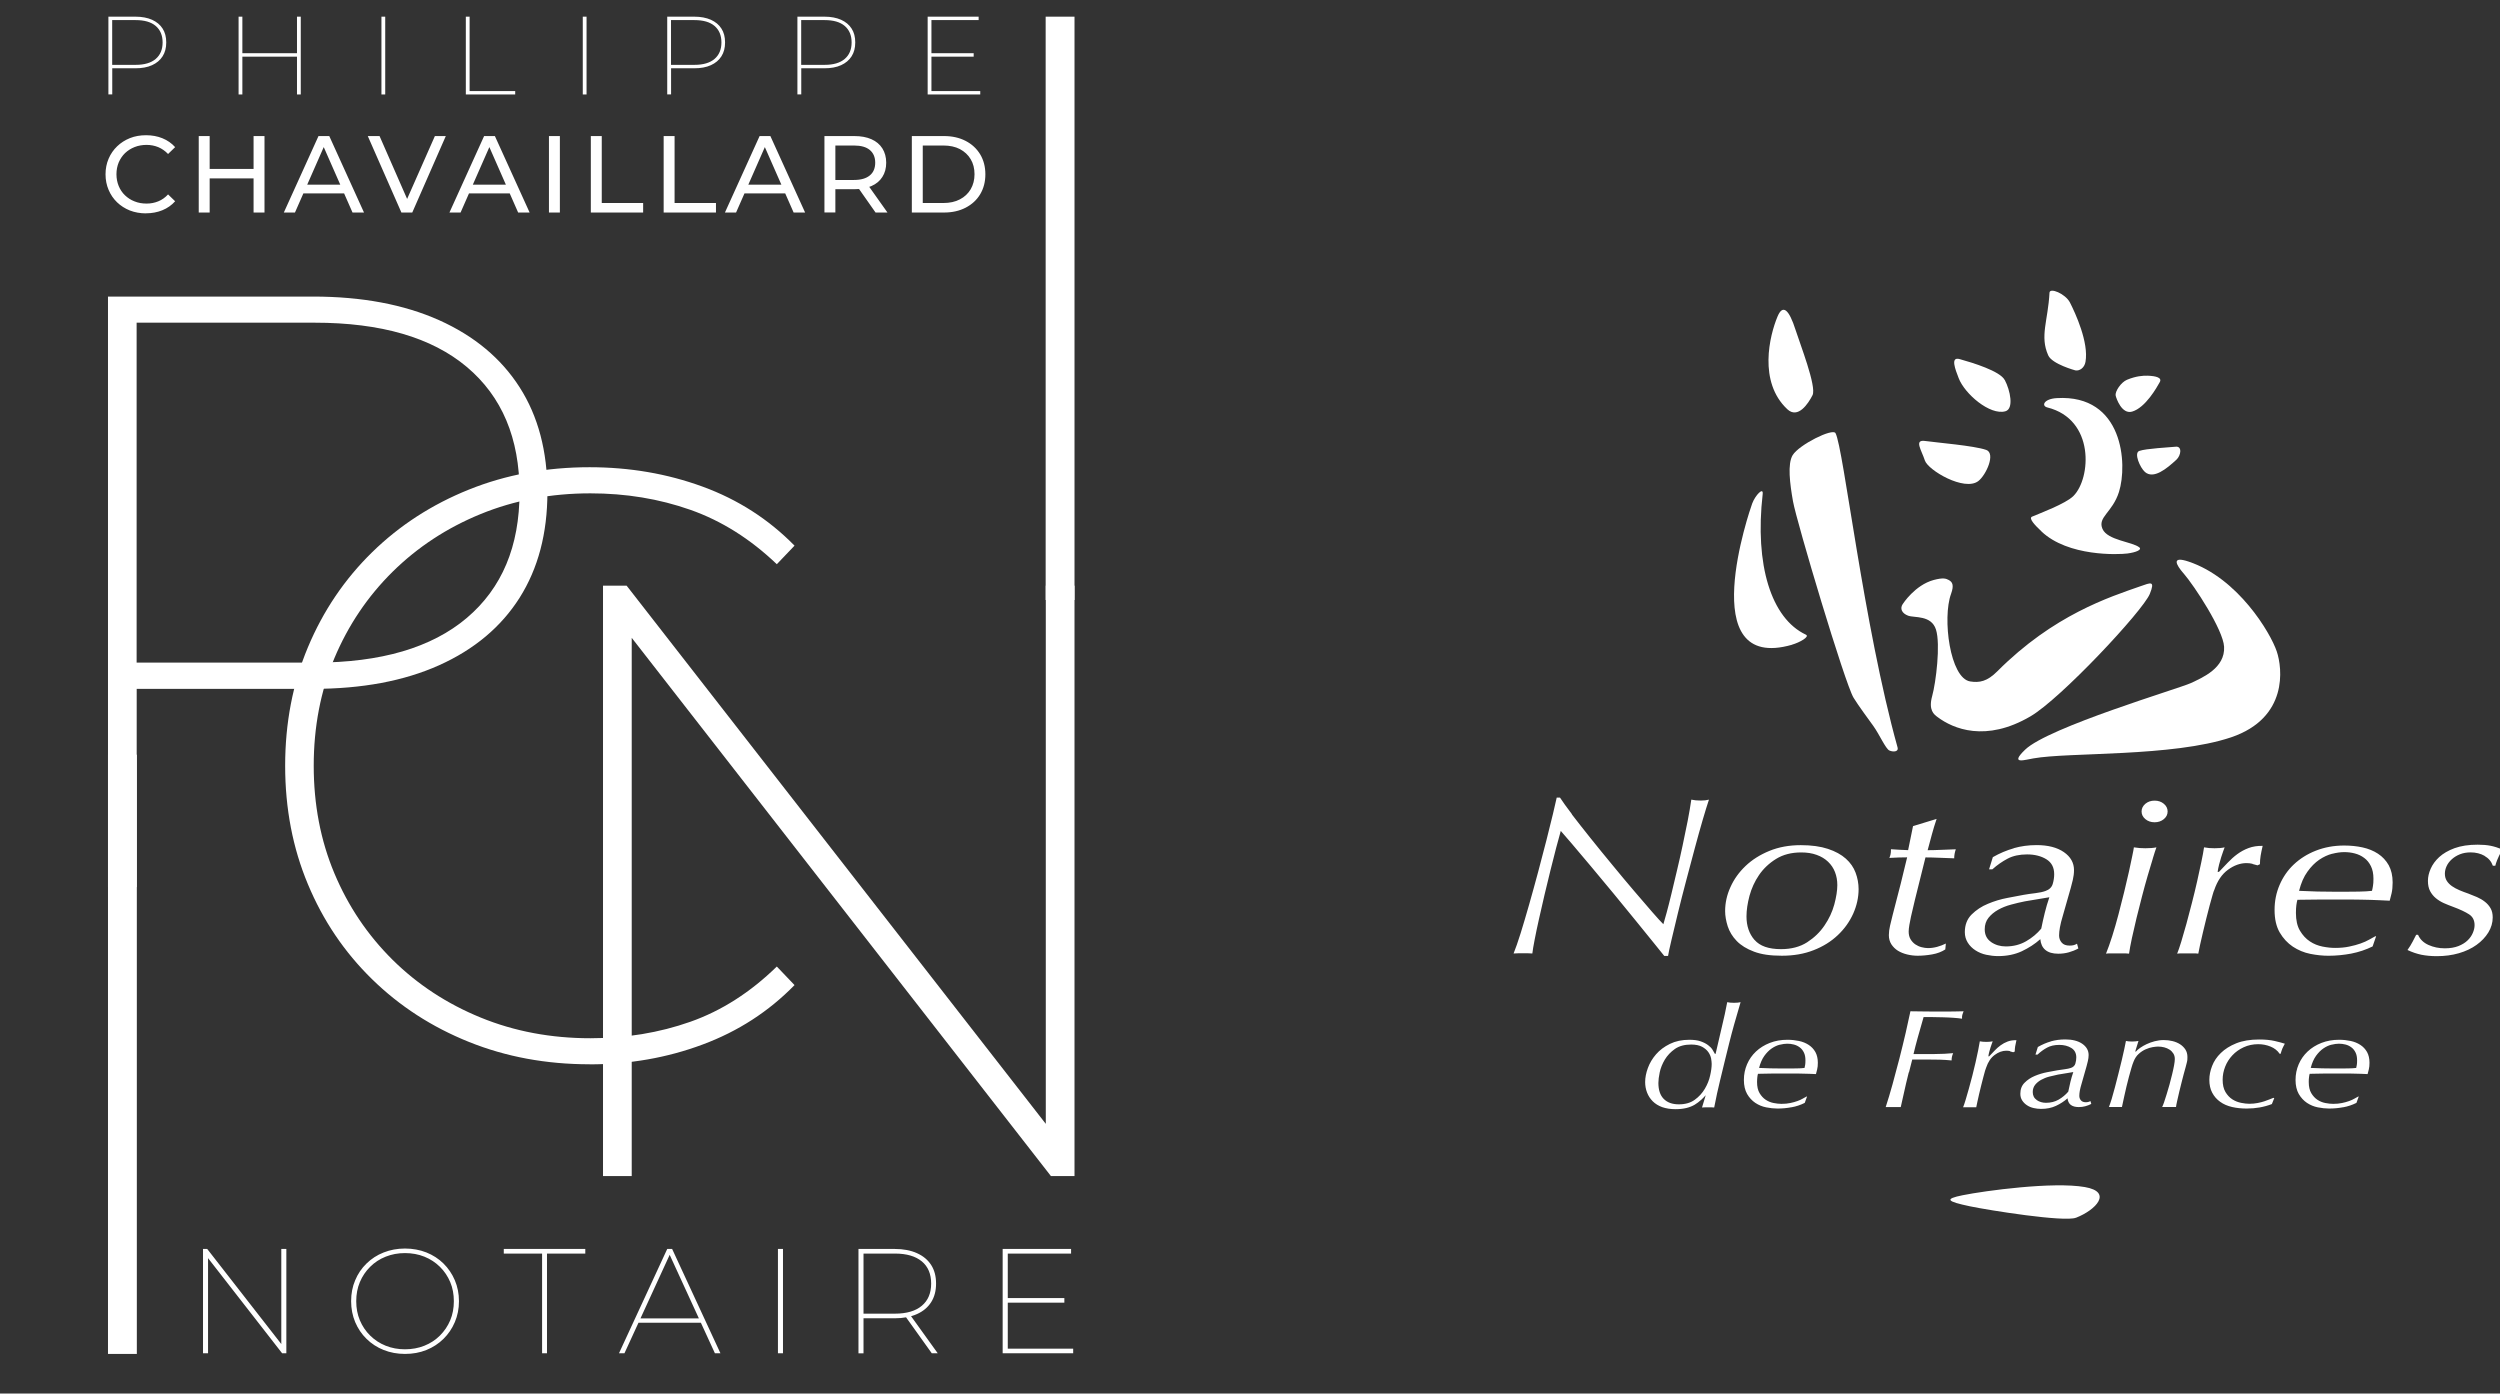
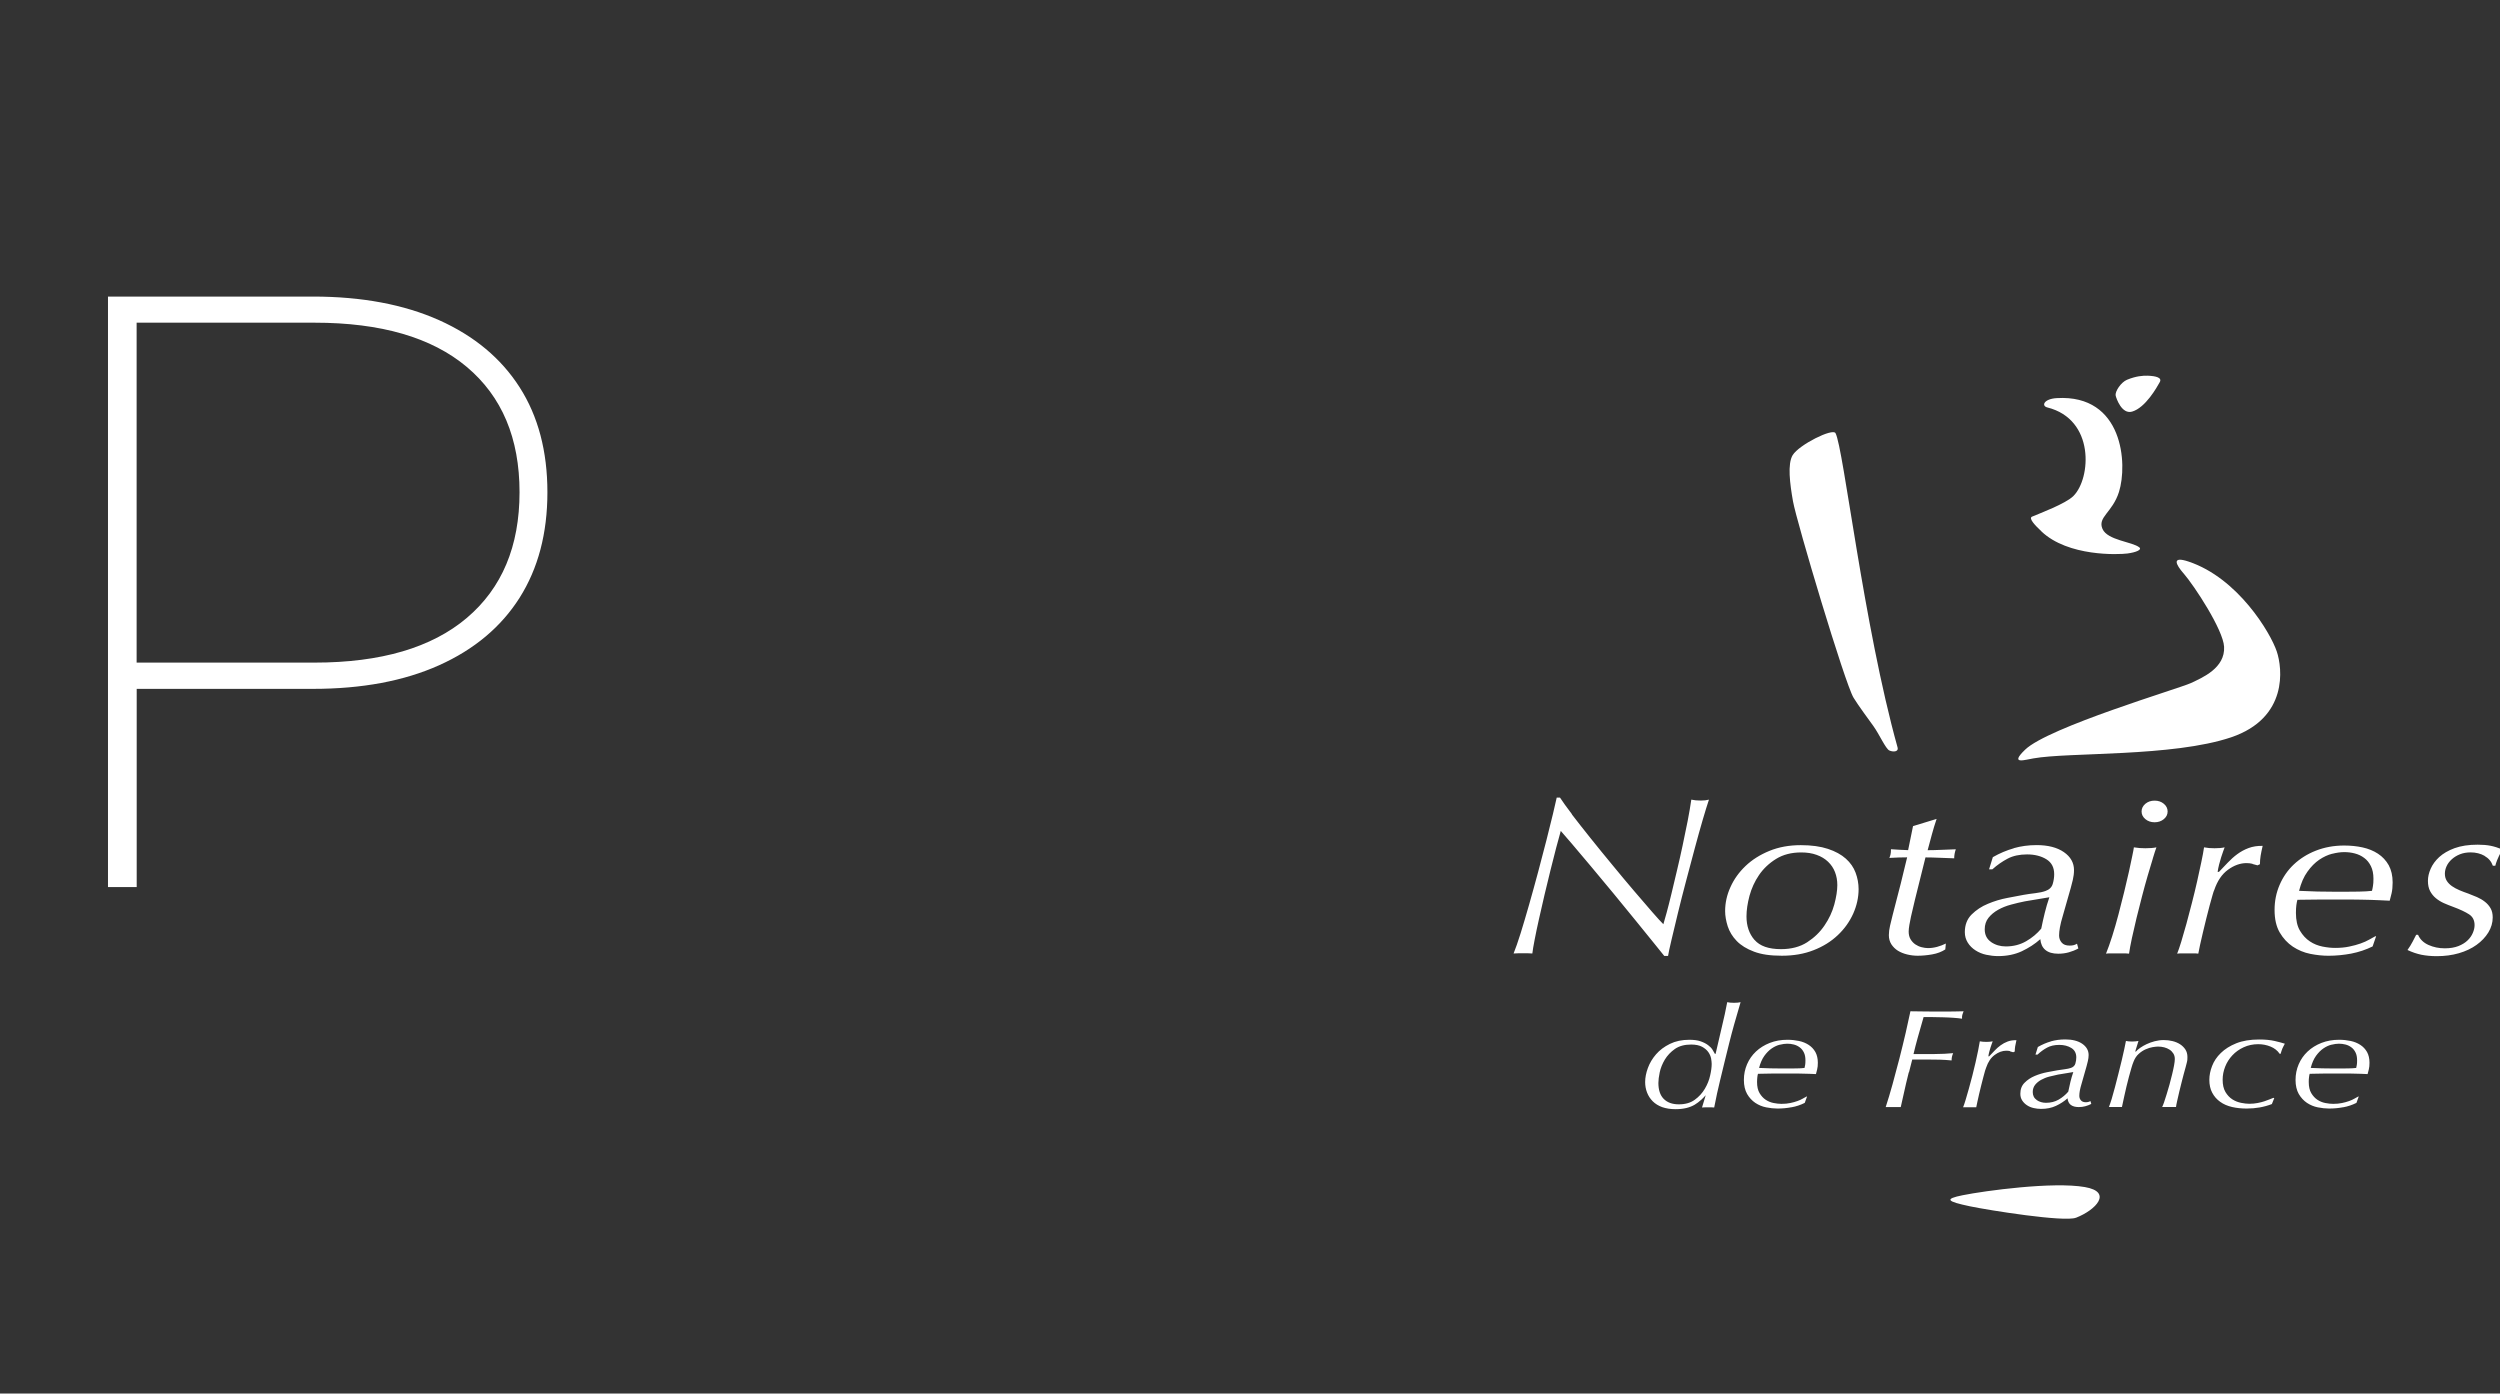
<svg xmlns="http://www.w3.org/2000/svg" fill="#fff" stroke="#fff" viewBox="0 0 357 199">
  <rect x="0" y="0" width="357" height="199" fill="#333333" stroke="none" />
  <g stroke="none" stroke-width="0">
    <path d="M15.42 126.66V42.35h29.27c6.99 0 12.99 1.13 18.01 3.37 5.02 2.25 8.85 5.44 11.5 9.58 2.65 4.14 3.97 9.13 3.97 15s-1.33 10.88-3.97 15.06c-2.65 4.18-6.49 7.39-11.5 9.64-5.02 2.25-11.02 3.37-18.01 3.37H17.71l1.81-1.93v30.23h-4.09Zm4.09-30.23-1.81-1.81h27.22c9.47 0 16.72-2.13 21.74-6.38S74.19 78 74.19 70.29s-2.51-13.67-7.53-17.89c-5.02-4.22-12.27-6.32-21.74-6.32H17.7l1.81-1.93v52.27Z" />
-     <path d="M84.19 151.98c-6.18 0-11.92-1.06-17.22-3.19-5.3-2.13-9.92-5.12-13.85-8.97-3.94-3.85-6.99-8.37-9.15-13.55-2.17-5.18-3.25-10.82-3.25-16.92s1.08-11.74 3.25-16.92 5.22-9.7 9.15-13.55c3.93-3.85 8.55-6.84 13.85-8.97 5.3-2.13 11.04-3.19 17.22-3.19 5.7 0 11.08.92 16.14 2.77 5.06 1.85 9.43 4.66 13.13 8.43l-2.53 2.65c-3.78-3.61-7.89-6.2-12.35-7.77-4.46-1.57-9.21-2.35-14.27-2.35-5.62 0-10.84.98-15.66 2.95-4.82 1.97-9.01 4.72-12.59 8.25-3.57 3.53-6.34 7.65-8.31 12.34-1.97 4.7-2.95 9.82-2.95 15.36s.98 10.66 2.95 15.36c1.97 4.7 4.74 8.81 8.31 12.35 3.57 3.53 7.77 6.28 12.59 8.25 4.82 1.97 10.04 2.95 15.66 2.95 5.06 0 9.82-.78 14.27-2.35s8.57-4.2 12.35-7.89l2.53 2.65c-3.69 3.78-8.07 6.61-13.13 8.49-5.06 1.89-10.44 2.83-16.14 2.83Z" />
-     <path d="M86.11 167.94V83.63h3.37l61.91 79.49h-2.05V83.63h4.1v84.31h-3.37L88.16 88.45h2.05v79.49h-4.09ZM15.48 13.49V2.38h3.86c.92 0 1.71.15 2.37.44.66.3 1.17.72 1.51 1.26.35.54.52 1.2.52 1.98s-.17 1.43-.52 1.98-.85.97-1.51 1.27c-.66.3-1.45.44-2.37.44h-3.55l.24-.25v3.98h-.54Zm.54-3.99-.24-.24h3.59c1.25 0 2.2-.28 2.86-.84.66-.56.99-1.35.99-2.36s-.33-1.8-.99-2.36-1.62-.83-2.86-.83h-3.59l.24-.25v6.89Zm18.59 3.99h-.54V2.38h.54v11.11Zm7.89-5.4h-7.98V7.6h7.98v.49Zm-.09-5.71h.54v11.11h-.54V2.38Zm12.06 11.11V2.38h.54v11.11h-.54Zm12.05 0V2.38h.54V13h6.51v.49h-7.04Zm16.7 0V2.38h.54v11.11h-.54Zm12.06 0V2.38h3.86c.92 0 1.71.15 2.37.44.66.3 1.17.72 1.51 1.26.35.54.52 1.2.52 1.98s-.17 1.43-.52 1.98-.85.97-1.51 1.27c-.66.3-1.45.44-2.37.44h-3.55l.24-.25v3.98h-.54Zm.54-3.99-.24-.24h3.59c1.25 0 2.2-.28 2.86-.84.66-.56.99-1.35.99-2.36s-.33-1.8-.99-2.36-1.62-.83-2.86-.83h-3.59l.24-.25v6.89Zm18.05 3.99V2.38h3.86c.92 0 1.71.15 2.37.44.66.3 1.17.72 1.51 1.26.35.54.52 1.2.52 1.98s-.17 1.43-.52 1.98-.85.97-1.51 1.27c-.66.3-1.45.44-2.37.44h-3.55l.24-.25v3.98h-.54Zm.54-3.99-.24-.24h3.59c1.25 0 2.2-.28 2.86-.84.66-.56.99-1.35.99-2.36s-.33-1.8-.99-2.36-1.62-.83-2.86-.83h-3.59l.24-.25v6.89Zm18.6 3.5h6.97v.49h-7.51V2.38h7.28v.49h-6.74v10.12Zm-.09-5.4h6.12v.49h-6.12V7.6ZM28.99 193.25v-14.9h.6l10.94 14.04h-.36v-14.04h.72v14.9h-.6L29.35 179.2h.36v14.05h-.72Zm28.84.09c-1.09 0-2.11-.19-3.04-.56s-1.75-.9-2.45-1.59c-.7-.68-1.23-1.48-1.62-2.39-.38-.92-.58-1.91-.58-2.99s.19-2.08.58-2.99c.38-.92.92-1.71 1.62-2.39.69-.68 1.51-1.21 2.45-1.58s1.95-.56 3.04-.56 2.13.19 3.06.56 1.75.9 2.44 1.58 1.23 1.48 1.62 2.39c.39.92.59 1.91.59 2.99s-.2 2.08-.59 2.99c-.39.92-.93 1.71-1.62 2.39-.69.68-1.5 1.21-2.44 1.59s-1.96.56-3.06.56Zm0-.66c.99 0 1.92-.17 2.77-.51.85-.34 1.59-.82 2.22-1.45s1.12-1.35 1.47-2.18.52-1.74.52-2.73-.17-1.91-.52-2.73c-.35-.83-.84-1.56-1.47-2.18s-1.37-1.11-2.22-1.45-1.77-.51-2.77-.51-1.89.17-2.75.51-1.59.82-2.22 1.45c-.63.62-1.12 1.35-1.47 2.18-.35.83-.52 1.74-.52 2.73s.17 1.9.52 2.73.84 1.56 1.47 2.18c.63.62 1.37 1.11 2.22 1.45.85.34 1.77.51 2.75.51Zm19.58.57v-14.24h-5.47v-.66h11.64v.66h-5.47v14.24h-.7Zm10.98 0 6.89-14.9h.7l6.9 14.9h-.79l-6.62-14.41h.32l-6.62 14.41h-.79Zm2.38-4.36.28-.62h9.11l.28.62h-9.66Zm20.32 4.36v-14.9h.72v14.9h-.72Zm11.5 0v-14.9h5.17c1.23 0 2.29.2 3.18.6.89.4 1.56.96 2.03 1.69.47.73.7 1.61.7 2.65s-.23 1.92-.7 2.66c-.47.74-1.15 1.31-2.03 1.7-.89.4-1.95.6-3.18.6h-4.77l.32-.34v5.34h-.72Zm.72-5.34-.32-.32h4.81c1.67 0 2.96-.38 3.84-1.13.89-.75 1.33-1.81 1.33-3.17s-.44-2.42-1.33-3.16c-.89-.74-2.17-1.12-3.84-1.12h-4.81l.32-.34v9.24Zm9.75 5.34-3.87-5.41h.83l3.89 5.41h-.85Zm10.85-.66h9.34v.66h-10.07v-14.9h9.77v.66h-9.04v13.58Zm-.13-7.23h8.21v.66h-8.21v-.66ZM20.85 30.47c-.83 0-1.6-.14-2.3-.41-.7-.28-1.31-.67-1.83-1.17s-.92-1.09-1.21-1.77c-.29-.68-.44-1.42-.44-2.23s.15-1.55.44-2.23.7-1.27 1.22-1.77 1.13-.89 1.83-1.17 1.47-.41 2.3-.41 1.62.14 2.33.43 1.32.71 1.82 1.27l-1.01.98c-.42-.44-.88-.76-1.4-.98-.52-.21-1.08-.32-1.67-.32s-1.18.1-1.71.31-.98.5-1.37.87c-.38.37-.68.82-.9 1.33-.21.51-.32 1.07-.32 1.68s.11 1.16.32 1.68c.21.51.51.96.9 1.33s.84.67 1.37.87c.52.21 1.09.31 1.71.31s1.15-.11 1.67-.32c.52-.21.99-.54 1.4-.99l1.01.98c-.5.56-1.11.99-1.82 1.28-.71.29-1.5.44-2.35.44Zm9.09-.12h-1.56V19.43h1.56v10.92Zm6.41-4.87h-6.57v-1.36h6.57v1.36Zm-.14-6.05h1.56v10.92h-1.56V19.43Zm4.32 10.92 4.95-10.92h1.54l4.96 10.92h-1.64L45.92 20.3h.62l-4.42 10.05h-1.61Zm2.11-2.73.42-1.25h6.15l.45 1.25h-7.02Zm14.68 2.73-4.8-10.92h1.68l4.42 10.08h-.97l4.45-10.08h1.56l-4.79 10.92h-1.54Zm6.86 0 4.95-10.92h1.54l4.96 10.92h-1.64L69.57 20.3h.62l-4.42 10.05h-1.61Zm2.11-2.73.42-1.25h6.15l.45 1.25h-7.02Zm12.1 2.73V19.43h1.56v10.92h-1.56Zm5.98 0V19.43h1.56v9.56h5.91v1.36h-7.47Zm10.4 0V19.43h1.56v9.56h5.91v1.36h-7.47Zm8.75 0 4.95-10.92h1.54l4.96 10.92h-1.64l-4.42-10.05h.62l-4.42 10.05h-1.61Zm2.11-2.73.42-1.25h6.15l.45 1.25h-7.02Zm12.1 2.73V19.43h4.26c.96 0 1.77.15 2.45.45.68.3 1.2.74 1.56 1.31.36.57.55 1.25.55 2.04s-.18 1.47-.55 2.04c-.36.57-.88 1-1.56 1.3s-1.49.45-2.45.45h-3.4l.7-.72v4.04h-1.56Zm1.56-3.89-.7-.76h3.35c1 0 1.75-.22 2.27-.65.52-.43.77-1.04.77-1.82s-.26-1.38-.77-1.81c-.51-.43-1.27-.64-2.27-.64h-3.35l.7-.78v6.46Zm5.74 3.89-2.78-3.96h1.67l2.81 3.96h-1.7Zm5.18 0V19.43h4.6c1.16 0 2.19.23 3.08.69.89.46 1.58 1.1 2.08 1.92.49.82.74 1.77.74 2.85s-.25 2.03-.74 2.85c-.49.82-1.19 1.46-2.08 1.92-.89.46-1.92.69-3.08.69h-4.6Zm1.56-1.36h2.95c.9 0 1.69-.17 2.35-.52.66-.34 1.17-.82 1.54-1.44.36-.62.55-1.33.55-2.15s-.18-1.54-.55-2.15c-.36-.61-.88-1.09-1.54-1.44-.66-.34-1.44-.51-2.35-.51h-2.95v8.21Z" />
-     <path d="M149.32 2.38h4.12v83.3h-4.12zM15.42 107.77h4.12v85.57h-4.12zm239.81-49.33c-4.18-3.91-2.53-10.55-1.39-13.26.72-1.71 1.6-1.12 2.58 1.97.6 1.9 3.02 8.07 2.41 9.28-.61 1.21-2.08 3.43-3.6 2.01m16.48 27.82c-.44.66-.11 1.33.77 1.66.88.33 3.32-.11 3.98 1.99.66 2.1 0 7.52-.55 9.51-.55 1.99.26 2.6.78 2.98 2.21 1.66 6.86 3.65 13.27-.11 4.34-2.54 16.03-15.04 17.03-17.47.8-1.97.12-1.61-1.32-1.11-4.42 1.55-12.4 4.08-20.46 12.16-1.44 1.45-2.55 1.65-3.87 1.44-2.89-.46-3.99-9.06-2.73-12.5.46-1.27.19-1.71-.34-1.99-.38-.2-.76-.36-2.13 0-2.7.73-4.42 3.43-4.42 3.43m14.55-31.99c-.67-1.27-4.56-2.46-6.43-2.98-1.38-.39-.6 1.52-.14 2.72.85 2.24 4.47 5.35 6.67 4.73 1.24-.35.7-2.98-.09-4.47m-2.67 9.98c-1.73-.6-6.99-1.03-8.72-1.27-1.6-.22-.49 1.32-.02 2.78.45 1.4 5.65 4.46 7.63 2.95 1.12-.86 2.53-3.97 1.12-4.46m21.88.15c1.02-.35 4.16-.49 5.19-.6.95-.1.77 1.24.1 1.86-1.4 1.29-3.26 2.82-4.49 1.75-.69-.6-1.63-2.73-.8-3.01m-9.13-11.5c.57.11 1.29-.34 1.44-1.22.49-2.77-1.46-6.98-2.22-8.47-.64-1.25-2.88-2.18-2.92-1.4-.21 4-1.41 6.2-.18 8.95.56 1.25 3.87 2.14 3.87 2.14M255.9 92.06c1.09-.31 2.58-1.15 1.98-1.43-4.97-2.33-7.32-9.99-6.17-20.07.13-1.09-1.07.18-1.5 1.35-.3.82-8.41 24.22 5.69 20.16" />
    <path d="M311.8 81.86c1.6 1.85 5.67 8.09 5.8 10.49.17 3.05-3.1 4.42-4.76 5.2-1.66.77-20.35 6.3-23.66 9.51-2.31 2.23.08 1.4 1.18 1.24 5.02-.91 19.87-.19 28.24-3.01 8.18-2.77 7.33-9.88 6.52-12.27-.89-2.65-5.54-10.48-12.6-12.83-2.46-.82-1.81.42-.72 1.68m-20.29-6c-.84-.79-1.88-1.85-1.34-2.09 1.07-.46 4.82-1.85 5.92-2.96 2.51-2.51 3.09-10.94-3.74-12.64-.87-.22-.5-1.22 1.36-1.33 9.51-.56 10.13 9.44 8.88 13.4-.94 2.96-3.1 3.59-2.35 5.29.72 1.62 4.25 1.82 5.25 2.62.43.34-.46.72-1.71.88-1.25.16-8.45.47-12.27-3.16m-21.7 31.3c-.56-.28-1.41-2.27-2.29-3.5-.64-.89-2.16-2.94-2.83-4.04-1.24-2.03-8.14-25.16-8.65-28.05-.45-2.54-.8-5.35-.05-6.59.91-1.49 5.72-3.89 6.12-3.15 1.14 2.06 4 27.45 8.86 44.87.2.73-.77.65-1.16.45m32.31-50.7c-.11-.58.76-1.88 1.62-2.24 1.28-.53 2.29-.6 2.93-.58 1.21.04 2.1.28 1.75.91-.4.72-2.03 3.66-3.96 4.22-1.46.42-2.26-1.88-2.35-2.32m-77.65 59.83c.79 1.03 1.68 2.16 2.67 3.4.99 1.24 2.03 2.51 3.12 3.83 1.08 1.32 2.12 2.56 3.1 3.71s1.85 2.15 2.59 3.01c.75.86 1.28 1.44 1.59 1.74.1-.34.26-.9.47-1.66.21-.76.43-1.66.68-2.68.25-1.02.51-2.13.79-3.32s.56-2.39.81-3.59c.26-1.2.5-2.37.72-3.5.22-1.13.39-2.14.52-3.04.18.04.39.07.64.1.24.02.48.03.72.03.26 0 .46-.01.62-.03.15-.02.34-.05.54-.1-.23.69-.53 1.65-.89 2.88-.36 1.24-.74 2.6-1.14 4.09-.4 1.49-.81 3.05-1.24 4.66-.43 1.61-.81 3.13-1.16 4.56-.35 1.43-.65 2.7-.91 3.8-.26 1.11-.43 1.88-.5 2.33h-.54c-.21-.26-.68-.84-1.41-1.75-.74-.91-1.61-1.99-2.61-3.22-1.01-1.23-2.09-2.55-3.23-3.95-1.15-1.4-2.24-2.71-3.27-3.93-1.03-1.22-1.94-2.29-2.71-3.21-.77-.91-1.29-1.51-1.55-1.79-.18.62-.4 1.43-.66 2.42s-.53 2.05-.81 3.19c-.28 1.14-.57 2.31-.85 3.51-.28 1.2-.55 2.35-.79 3.45-.25 1.1-.45 2.08-.62 2.95-.17.87-.28 1.53-.33 1.98-.21-.02-.41-.03-.62-.03h-1.38c-.24 0-.47.01-.68.03.28-.69.62-1.65 1.01-2.9s.79-2.62 1.22-4.12c.43-1.5.85-3.05 1.28-4.64.43-1.59.82-3.09 1.18-4.51s.67-2.67.93-3.75.44-1.86.54-2.34h.47c.36.56.93 1.35 1.72 2.39m26.06 17.93c.76.88 2.02 1.32 3.78 1.32 1.47 0 2.72-.33 3.73-.98 1.01-.65 1.84-1.45 2.48-2.4.65-.95 1.11-1.94 1.4-3 .28-1.05.43-1.98.43-2.77 0-.67-.11-1.28-.33-1.85-.22-.57-.55-1.06-.99-1.48-.44-.42-.98-.75-1.63-.98-.65-.24-1.38-.35-2.21-.35-1.4 0-2.59.31-3.59.93-1 .62-1.81 1.39-2.43 2.3-.62.91-1.07 1.9-1.36 2.96-.28 1.06-.43 2.05-.43 2.95 0 1.35.38 2.47 1.14 3.35m-3.43-7.54c.5-1.12 1.22-2.12 2.15-3.01.93-.89 2.07-1.61 3.41-2.16 1.34-.55 2.84-.82 4.49-.82 1.52 0 2.81.18 3.87.53 1.06.35 1.91.82 2.56 1.4.65.58 1.11 1.25 1.39 2 .28.75.43 1.54.43 2.35 0 1.18-.26 2.35-.77 3.5-.52 1.15-1.25 2.18-2.21 3.08-.95.9-2.1 1.62-3.45 2.14-1.34.53-2.85.79-4.53.79s-2.93-.19-3.97-.58c-1.05-.39-1.87-.9-2.48-1.53-.61-.63-1.03-1.33-1.28-2.09-.24-.76-.37-1.49-.37-2.18 0-1.16.25-2.3.76-3.42m28.76-7.5c-.19.73-.39 1.48-.6 2.23.59 0 1.25-.02 1.95-.05.71-.03 1.4-.06 2.07-.08-.15.44-.23.87-.23 1.29-.67-.02-1.37-.05-2.11-.08-.74-.03-1.4-.05-1.99-.05l-1.51 6.07c-.08.34-.17.73-.27 1.15-.1.42-.2.83-.29 1.24-.09.41-.17.8-.23 1.18-.06.38-.1.69-.1.95 0 .43.09.8.27 1.1.18.3.41.54.68.73.27.18.57.32.89.4s.63.13.91.13c.44 0 .88-.06 1.32-.18.44-.12.85-.28 1.24-.47l-.08.84c-.52.34-1.14.58-1.88.71s-1.43.19-2.07.19c-.49 0-.99-.06-1.49-.18s-.94-.3-1.32-.53c-.38-.24-.69-.54-.94-.92-.24-.38-.36-.81-.36-1.31 0-.43.06-.88.17-1.35.11-.47.24-.98.37-1.52.28-1.1.51-1.99.69-2.68.18-.69.34-1.31.48-1.86.14-.55.28-1.1.4-1.65.13-.55.3-1.23.5-2.05-.36 0-.76 0-1.21.02l-1.33.06c.08-.17.13-.34.17-.51.04-.17.06-.42.06-.73.41.02.84.05 1.28.08.45.03.84.05 1.17.05l.7-3.43 3.37-1.03c-.26.76-.48 1.5-.68 2.23m8.45 15.35c.61.42 1.31.63 2.11.63 1.08 0 2.05-.25 2.9-.74.85-.49 1.57-1.09 2.16-1.8.15-.75.32-1.5.5-2.24.18-.74.4-1.48.66-2.24-.59.11-1.17.2-1.74.29-.57.09-1.15.18-1.74.29-.64.13-1.31.28-1.99.47-.68.18-1.3.43-1.85.74s-1.01.69-1.37 1.14c-.36.45-.54 1-.54 1.64 0 .8.3 1.4.91 1.82m3.23-13.4c1.02-.29 2.11-.44 3.27-.44 1.62 0 2.92.33 3.89 1 .97.67 1.45 1.53 1.45 2.58 0 .45-.06.91-.17 1.39-.12.47-.21.85-.29 1.13l-1.12 3.93c-.21.69-.35 1.26-.43 1.71-.08.45-.12.84-.12 1.16 0 .39.12.73.37 1.02.24.29.62.43 1.14.43.23 0 .43-.02.6-.07.17-.05.32-.12.45-.2l.19.68c-.44.24-.89.42-1.36.55-.46.13-.97.2-1.51.2-.8 0-1.41-.18-1.84-.54s-.66-.87-.72-1.54c-.77.69-1.66 1.26-2.65 1.73-.99.46-2.12.69-3.38.69-.57 0-1.13-.07-1.7-.19s-1.08-.34-1.53-.63c-.45-.29-.82-.65-1.1-1.1s-.42-.94-.42-1.5c0-1.03.32-1.87.97-2.52.65-.64 1.42-1.16 2.33-1.53.9-.38 1.83-.66 2.79-.84.96-.18 1.73-.33 2.33-.44.52-.09 1.07-.17 1.67-.24.6-.07 1.07-.18 1.43-.31.54-.19.89-.53 1.03-1s.21-.93.21-1.39c0-.97-.37-1.68-1.12-2.14-.75-.46-1.67-.69-2.75-.69s-2.01.2-2.77.6c-.76.4-1.49.9-2.19 1.53h-.47l.54-1.74c.98-.56 1.98-.98 3-1.27m18.78-6.35c.36-.3.8-.45 1.32-.45s.96.15 1.32.45c.36.3.54.67.54 1.1s-.18.79-.54 1.09c-.36.3-.8.45-1.32.45s-.96-.15-1.32-.45c-.36-.3-.54-.67-.54-1.09s.18-.79.54-1.1m1.07 7.81c-.22.72-.47 1.54-.74 2.47-.27.92-.54 1.91-.81 2.95s-.53 2.07-.78 3.08c-.24 1.01-.46 1.97-.66 2.87-.19.9-.33 1.64-.41 2.22-.28-.03-.58-.04-.89-.04h-1.72c-.24 0-.47.01-.68.04.28-.69.58-1.53.89-2.51.31-.99.61-2.02.89-3.09.28-1.07.55-2.14.81-3.19.26-1.05.48-2.02.68-2.9.19-.88.35-1.63.48-2.26s.21-1.03.23-1.23c.52.09 1.06.13 1.63.13.65 0 1.17-.04 1.59-.13-.13.34-.3.88-.52 1.6m14.24.75c-.26-.06-.54-.1-.85-.1-.9 0-1.79.32-2.65.95-.87.63-1.52 1.6-1.96 2.89-.05.09-.14.33-.25.74-.12.41-.25.9-.41 1.47s-.32 1.19-.48 1.87c-.17.68-.33 1.34-.48 1.98-.16.65-.29 1.24-.41 1.79s-.2.96-.25 1.24c-.21-.03-.43-.04-.66-.04h-1.61c-.27 0-.52.01-.75.04.15-.37.35-.93.58-1.69.23-.76.48-1.62.74-2.56.26-.95.52-1.95.79-3s.52-2.08.74-3.06c.22-.99.42-1.91.6-2.76.18-.85.31-1.55.39-2.11.21.04.45.07.72.1.27.02.54.03.79.03.57 0 1.04-.04 1.43-.13-.05.13-.12.32-.21.57-.09.25-.19.53-.29.86-.1.32-.2.66-.29 1.02-.09.36-.16.71-.21 1.05h.19l1.26-1.32c.43-.45.88-.86 1.36-1.21.48-.35 1.01-.65 1.61-.87.59-.22 1.27-.33 2.01-.31-.13.54-.22 1.01-.29 1.41-.06.4-.1.8-.1 1.21l-.35.16c-.21-.06-.44-.13-.7-.19m11.38-1.47c-.63.16-1.25.45-1.86.86-.61.42-1.17.98-1.68 1.7-.52.71-.92 1.63-1.2 2.74.8.04 1.68.07 2.63.1.95.02 1.83.03 2.63.03h1.24c.65 0 1.33 0 2.05-.02.72-.01 1.34-.05 1.86-.11.05-.19.1-.42.14-.69.05-.27.07-.61.07-1.04 0-.71-.12-1.3-.36-1.79s-.56-.89-.96-1.18c-.4-.3-.84-.51-1.34-.64-.49-.13-.99-.19-1.51-.19s-1.09.08-1.72.24m2.73 14.25c-1.07.2-2.16.31-3.27.31-.82 0-1.69-.09-2.59-.27-.9-.18-1.73-.53-2.49-1.03-.76-.51-1.38-1.18-1.88-2.03-.49-.85-.73-1.92-.73-3.21s.24-2.46.72-3.58 1.15-2.09 2.03-2.92c.88-.83 1.93-1.49 3.15-1.97 1.23-.48 2.57-.73 4.04-.73.93 0 1.81.09 2.63.27.82.18 1.56.48 2.2.9.64.42 1.15.97 1.53 1.64.37.68.56 1.5.56 2.46 0 .6-.05 1.12-.15 1.55-.1.43-.19.78-.27 1.06-.54-.02-1.03-.05-1.46-.07-.44-.02-.87-.04-1.29-.05l-1.33-.03c-.46-.01-.99-.02-1.58-.02h-4.05c-.62 0-1.23 0-1.85.02s-1.16.02-1.62.02c-.06.22-.11.47-.15.77-.04.3-.06.67-.06 1.1 0 1.05.19 1.9.58 2.55.39.65.85 1.15 1.41 1.52.55.37 1.16.61 1.81.74.65.13 1.25.19 1.79.19.75 0 1.42-.06 2.02-.19.6-.12 1.14-.27 1.62-.44.47-.17.89-.35 1.23-.55s.64-.36.87-.48h.12l-.5 1.45c-.95.47-1.97.81-3.04 1.02m19.04-13.95c-.58-.33-1.25-.5-2-.5-.57 0-1.08.09-1.53.27-.45.18-.84.42-1.16.71-.32.29-.57.61-.74.98-.17.36-.25.73-.25 1.09 0 .39.09.72.27 1.01.18.29.43.54.74.76.31.21.66.41 1.07.58.4.17.82.33 1.26.48.41.15.83.32 1.24.5.41.18.79.4 1.12.66.34.26.61.57.82.93.21.36.31.8.31 1.32 0 .75-.21 1.46-.62 2.14-.41.67-.98 1.27-1.69 1.78s-1.55.91-2.52 1.19-2.02.42-3.16.42c-.8 0-1.53-.07-2.19-.2-.66-.14-1.32-.36-1.99-.68.28-.39.53-.8.74-1.2.21-.41.37-.73.5-.97h.27c.28.65.78 1.13 1.49 1.45.71.32 1.49.48 2.34.48.75 0 1.4-.11 1.93-.32.53-.21.97-.48 1.3-.8.34-.32.59-.68.76-1.08.17-.4.25-.76.25-1.11 0-.69-.26-1.2-.78-1.54-.52-.34-1.3-.71-2.33-1.09-.41-.15-.84-.32-1.27-.51-.43-.19-.81-.43-1.15-.71-.34-.28-.61-.62-.82-1.01-.21-.4-.31-.88-.31-1.46s.13-1.13.39-1.73c.26-.6.67-1.16 1.22-1.67.56-.51 1.29-.94 2.19-1.27.91-.33 2.01-.5 3.3-.5.7 0 1.3.05 1.82.15.52.1 1.08.28 1.7.52-.39.75-.64 1.27-.75 1.57-.12.3-.2.56-.25.77h-.35c-.21-.6-.6-1.07-1.18-1.4m-117.22 34.69c.51.52 1.23.78 2.16.78s1.68-.22 2.27-.65c.6-.43 1.08-.96 1.44-1.57.36-.61.62-1.24.76-1.9.15-.65.22-1.2.22-1.65 0-.2-.03-.46-.08-.77-.06-.31-.19-.62-.4-.92-.21-.3-.51-.55-.89-.76-.39-.21-.91-.32-1.57-.32-.93 0-1.7.21-2.31.63-.6.42-1.08.93-1.44 1.52-.35.59-.6 1.2-.73 1.82-.13.62-.19 1.12-.19 1.52 0 .99.25 1.75.76 2.27m5.32.16c-.26.24-.56.47-.89.67-.34.2-.73.36-1.18.47-.45.11-.97.17-1.55.17-.73 0-1.36-.1-1.91-.29-.55-.2-1-.48-1.36-.84-.36-.36-.63-.78-.81-1.25-.18-.47-.27-.97-.27-1.49 0-.63.13-1.3.39-2.01.26-.71.65-1.36 1.17-1.96.52-.6 1.18-1.09 1.97-1.48.79-.39 1.72-.59 2.78-.59.64 0 1.18.07 1.61.22.43.15.78.33 1.06.54.28.21.5.43.64.66.14.23.26.43.34.59h.1c.29-1.29.59-2.57.89-3.83.31-1.26.56-2.44.77-3.55.24.06.56.09.97.09s.7-.03.94-.09c-.35 1.2-.66 2.26-.92 3.18-.26.92-.49 1.8-.7 2.64-.21.84-.42 1.69-.63 2.55-.21.86-.44 1.82-.7 2.89-.13.5-.26 1.09-.41 1.77s-.28 1.35-.41 2.01c-.11-.01-.22-.02-.34-.02h-1c-.14 0-.27 0-.4.02l.53-1.75c-.19.22-.42.44-.68.69m11.26-7.91c-.39.1-.78.28-1.16.54-.38.26-.73.62-1.05 1.06-.32.45-.57 1.02-.75 1.72.5.03 1.05.05 1.64.06.6.02 1.14.02 1.64.02h.77c.4 0 .83 0 1.28-.01.45 0 .84-.03 1.16-.07.03-.12.06-.26.09-.43.03-.17.04-.38.04-.65 0-.44-.07-.82-.22-1.12-.15-.31-.35-.56-.6-.74-.25-.19-.53-.32-.83-.4-.31-.08-.62-.12-.94-.12s-.68.05-1.08.15m1.7 8.92c-.67.13-1.34.19-2.03.19-.51 0-1.05-.06-1.61-.17-.56-.11-1.08-.33-1.55-.64-.47-.32-.86-.74-1.17-1.27-.3-.53-.46-1.2-.46-2s.15-1.54.45-2.24c.3-.7.72-1.3 1.27-1.82s1.21-.93 1.97-1.23c.77-.3 1.61-.45 2.53-.45.58 0 1.13.06 1.65.17.52.11.98.3 1.38.56.4.26.72.6.96 1.02.23.42.35.93.35 1.53 0 .37-.03.69-.1.96-.06.27-.12.48-.17.66-.34-.01-.65-.02-.92-.04-.28-.01-.54-.02-.81-.02s-.54-.01-.84-.02h-3.53c-.39 0-.77 0-1.16.02-.39.02-.73.02-1.02.02-.04.13-.07.3-.09.48-.02.19-.04.42-.04.69 0 .66.12 1.19.36 1.59.24.4.53.72.88.95.35.23.72.38 1.13.46.41.08.78.12 1.12.12.47 0 .89-.04 1.26-.12.38-.08.71-.17 1.01-.28.3-.11.56-.22.77-.35.22-.12.4-.23.54-.3h.07l-.33.91c-.59.3-1.22.51-1.89.63m16.75-5.01c-.14.55-.27 1.08-.39 1.6s-.24 1.05-.36 1.6c-.12.54-.25 1.13-.4 1.78h-2.15c.31-.94.63-2.01.97-3.23.34-1.22.67-2.46.99-3.71.32-1.26.62-2.48.89-3.65.27-1.18.5-2.21.68-3.09l2.34.03c.74 0 1.39.01 1.96.01.61 0 1.23 0 1.85-.01.62 0 1.1-.02 1.44-.03-.08.21-.14.38-.18.51-.04.13-.05.31-.04.55-.34-.05-.75-.1-1.23-.13s-.98-.06-1.49-.07l-1.5-.03h-1.27c-.32 1.1-.6 2.07-.83 2.91-.23.84-.44 1.63-.61 2.37h2.85c.48 0 1-.02 1.55-.04.55-.03.97-.06 1.26-.09-.08.2-.14.37-.17.52-.03.14-.05.31-.05.52-.56-.06-1.13-.09-1.7-.11-.57-.02-1.14-.02-1.7-.02h-2.22c-.18.68-.33 1.3-.47 1.85m14.44-3.05c-.16-.04-.34-.06-.53-.06-.56 0-1.12.2-1.66.6-.54.39-.95 1-1.22 1.8-.03.05-.08.21-.16.46-.07.26-.16.56-.25.92-.1.35-.2.74-.3 1.17-.1.42-.21.84-.3 1.24-.1.4-.18.77-.25 1.12-.07.34-.13.6-.16.77h-1.88c.1-.23.22-.58.36-1.05.15-.47.3-1.01.46-1.59.16-.59.33-1.21.5-1.86.17-.65.32-1.29.46-1.9.14-.62.26-1.19.37-1.71.11-.53.19-.97.24-1.31.13.03.28.05.45.06.17.01.34.02.5.02.35 0 .65-.03.89-.08-.03.08-.08.19-.13.35-.06.15-.12.33-.18.53s-.12.41-.18.62c-.06.22-.1.43-.13.64h.12c.26-.27.52-.54.78-.82.26-.28.55-.53.85-.75.3-.22.63-.4 1-.54s.79-.2 1.26-.19c-.08.34-.14.63-.18.87-.04.25-.06.5-.06.75l-.22.1c-.13-.04-.28-.08-.44-.12m3.8 6.95c.38.26.82.39 1.32.39.68 0 1.28-.15 1.82-.46.53-.31.98-.69 1.36-1.13.1-.47.2-.94.31-1.4.11-.46.25-.93.41-1.4-.37.07-.73.13-1.09.18-.35.05-.72.11-1.09.18-.4.08-.82.18-1.25.29-.43.11-.81.27-1.16.46-.35.19-.63.43-.86.71-.22.28-.34.62-.34 1.03 0 .5.19.88.57 1.14m2.03-8.38c.64-.18 1.32-.27 2.04-.27 1.02 0 1.83.21 2.43.62.6.42.91.95.91 1.61 0 .28-.04.57-.11.87-.07.3-.13.53-.18.71l-.7 2.46c-.13.43-.22.79-.27 1.07-.05.28-.07.52-.07.73 0 .24.08.45.23.63.15.18.39.27.71.27.15 0 .27-.02.37-.05.11-.03.2-.07.28-.12l.12.41c-.27.14-.56.25-.85.33-.29.08-.6.12-.94.12-.5 0-.88-.11-1.15-.32-.27-.22-.41-.53-.45-.93-.48.43-1.04.79-1.66 1.08-.62.29-1.32.43-2.12.43-.35 0-.71-.04-1.06-.12-.35-.08-.67-.21-.95-.4-.28-.18-.51-.41-.69-.69-.18-.28-.26-.59-.26-.95 0-.65.2-1.18.61-1.58.4-.41.89-.73 1.46-.97s1.15-.41 1.75-.53c.6-.11 1.08-.21 1.46-.27.32-.06.67-.11 1.04-.15.37-.05.67-.11.9-.19.34-.12.56-.33.64-.63.09-.3.13-.59.13-.87 0-.61-.24-1.06-.71-1.35-.47-.29-1.04-.44-1.72-.44s-1.26.13-1.74.39-.94.59-1.37 1h-.29l.34-1.09c.61-.35 1.24-.62 1.87-.8m12.12 1.47c.16-.19.37-.38.64-.56.27-.19.57-.36.91-.52.34-.16.72-.3 1.14-.41.42-.11.85-.17 1.3-.17s.85.05 1.26.15c.4.1.76.25 1.07.45.31.2.56.45.76.75.19.3.29.65.29 1.06 0 .13 0 .25-.01.36 0 .11-.03.25-.07.42s-.1.4-.17.66c-.07.27-.17.63-.3 1.09-.07.24-.15.58-.26 1.01l-.34 1.37c-.11.48-.22.93-.31 1.35-.1.42-.15.72-.17.89h-1.98c.07-.11.15-.33.27-.66.11-.34.24-.72.37-1.15.14-.43.27-.89.41-1.39.14-.5.26-.97.37-1.44.11-.46.21-.89.28-1.28.07-.39.11-.7.11-.93 0-.31-.07-.57-.21-.79-.14-.22-.32-.41-.54-.55s-.48-.26-.76-.33-.58-.11-.88-.11c-.19 0-.45.03-.77.08s-.66.16-1 .31c-.35.15-.68.37-.99.65-.32.28-.56.65-.74 1.11-.1.23-.2.53-.31.91-.11.38-.23.8-.35 1.25-.12.45-.24.91-.35 1.38-.11.47-.21.91-.3 1.32-.09.41-.17.76-.23 1.06-.06.3-.1.48-.12.56h-1.86c.11-.27.24-.66.4-1.17.15-.51.31-1.08.47-1.69l.49-1.91c.17-.66.33-1.29.47-1.9.15-.6.27-1.15.37-1.63.11-.49.18-.86.23-1.13.24.05.53.08.87.08.14 0 .3 0 .46-.02.16-.01.31-.03.46-.06l-.46 1.49.1.04Zm15.84 8.12c-.74 0-1.44-.07-2.09-.22-.65-.15-1.22-.39-1.7-.74-.48-.34-.86-.77-1.14-1.3-.28-.52-.41-1.14-.41-1.85 0-.63.13-1.29.39-1.96.26-.68.67-1.3 1.25-1.86.57-.56 1.31-1.03 2.21-1.39.9-.36 1.99-.54 3.26-.54.87 0 1.61.07 2.21.21.6.14 1.09.27 1.46.39-.08.15-.15.28-.2.38-.06.11-.11.21-.15.31-.04.1-.08.21-.12.33-.04.12-.08.26-.13.42h-.14c-.31-.46-.74-.8-1.3-1.03-.56-.23-1.15-.34-1.76-.34-.76 0-1.45.15-2.08.44-.63.29-1.16.67-1.61 1.15-.44.47-.79 1.01-1.03 1.62-.24.61-.36 1.23-.36 1.86 0 .72.13 1.3.4 1.76.27.45.6.8.99 1.05s.81.41 1.26.5c.44.09.83.13 1.17.13.42 0 .81-.04 1.17-.11.36-.07.69-.15.98-.25.29-.1.54-.19.76-.28.22-.09.39-.16.52-.21l.12.04-.34.85c-1.11.43-2.3.64-3.58.64m12.09-9.12c-.39.1-.78.28-1.16.54-.38.26-.73.62-1.05 1.06-.32.45-.57 1.02-.75 1.72.5.03 1.05.05 1.64.06.6.02 1.14.02 1.64.02h.77c.4 0 .83 0 1.28-.01.45 0 .84-.03 1.16-.07.03-.12.06-.26.09-.43.03-.17.04-.38.04-.65 0-.44-.07-.82-.22-1.12-.15-.31-.35-.56-.6-.74-.25-.19-.53-.32-.83-.4-.31-.08-.62-.12-.94-.12s-.68.05-1.08.15m1.7 8.92c-.67.13-1.34.19-2.03.19-.51 0-1.05-.06-1.61-.17-.56-.11-1.08-.33-1.55-.64-.47-.32-.86-.74-1.17-1.27-.3-.53-.46-1.2-.46-2s.15-1.54.45-2.24c.3-.7.72-1.3 1.27-1.82s1.21-.93 1.97-1.23c.77-.3 1.61-.45 2.53-.45.58 0 1.13.06 1.65.17.52.11.98.3 1.38.56.4.26.72.6.96 1.02.23.42.35.93.35 1.53 0 .37-.03.69-.1.96-.06.27-.12.48-.17.66-.34-.01-.65-.02-.92-.04-.28-.01-.54-.02-.81-.02s-.54-.01-.84-.02H332c-.39 0-.77 0-1.16.02-.39.02-.73.02-1.02.02-.04.13-.07.3-.09.48-.03.19-.04.42-.04.69 0 .66.12 1.19.36 1.59.24.4.53.72.88.95.35.23.72.38 1.13.46.41.08.78.12 1.12.12.47 0 .89-.04 1.26-.12.38-.08.71-.17 1.01-.28.3-.11.56-.22.77-.35.22-.12.4-.23.54-.3h.07l-.33.91c-.6.3-1.23.51-1.89.63m-38.16 15.77c-1.67.65-12.42-1.06-15.14-1.63-3.33-.7-3.68-1.05-1.05-1.58 3.17-.64 12.9-1.96 17.45-1.17 4.04.7 1.57 3.28-1.25 4.38" />
  </g>
</svg>